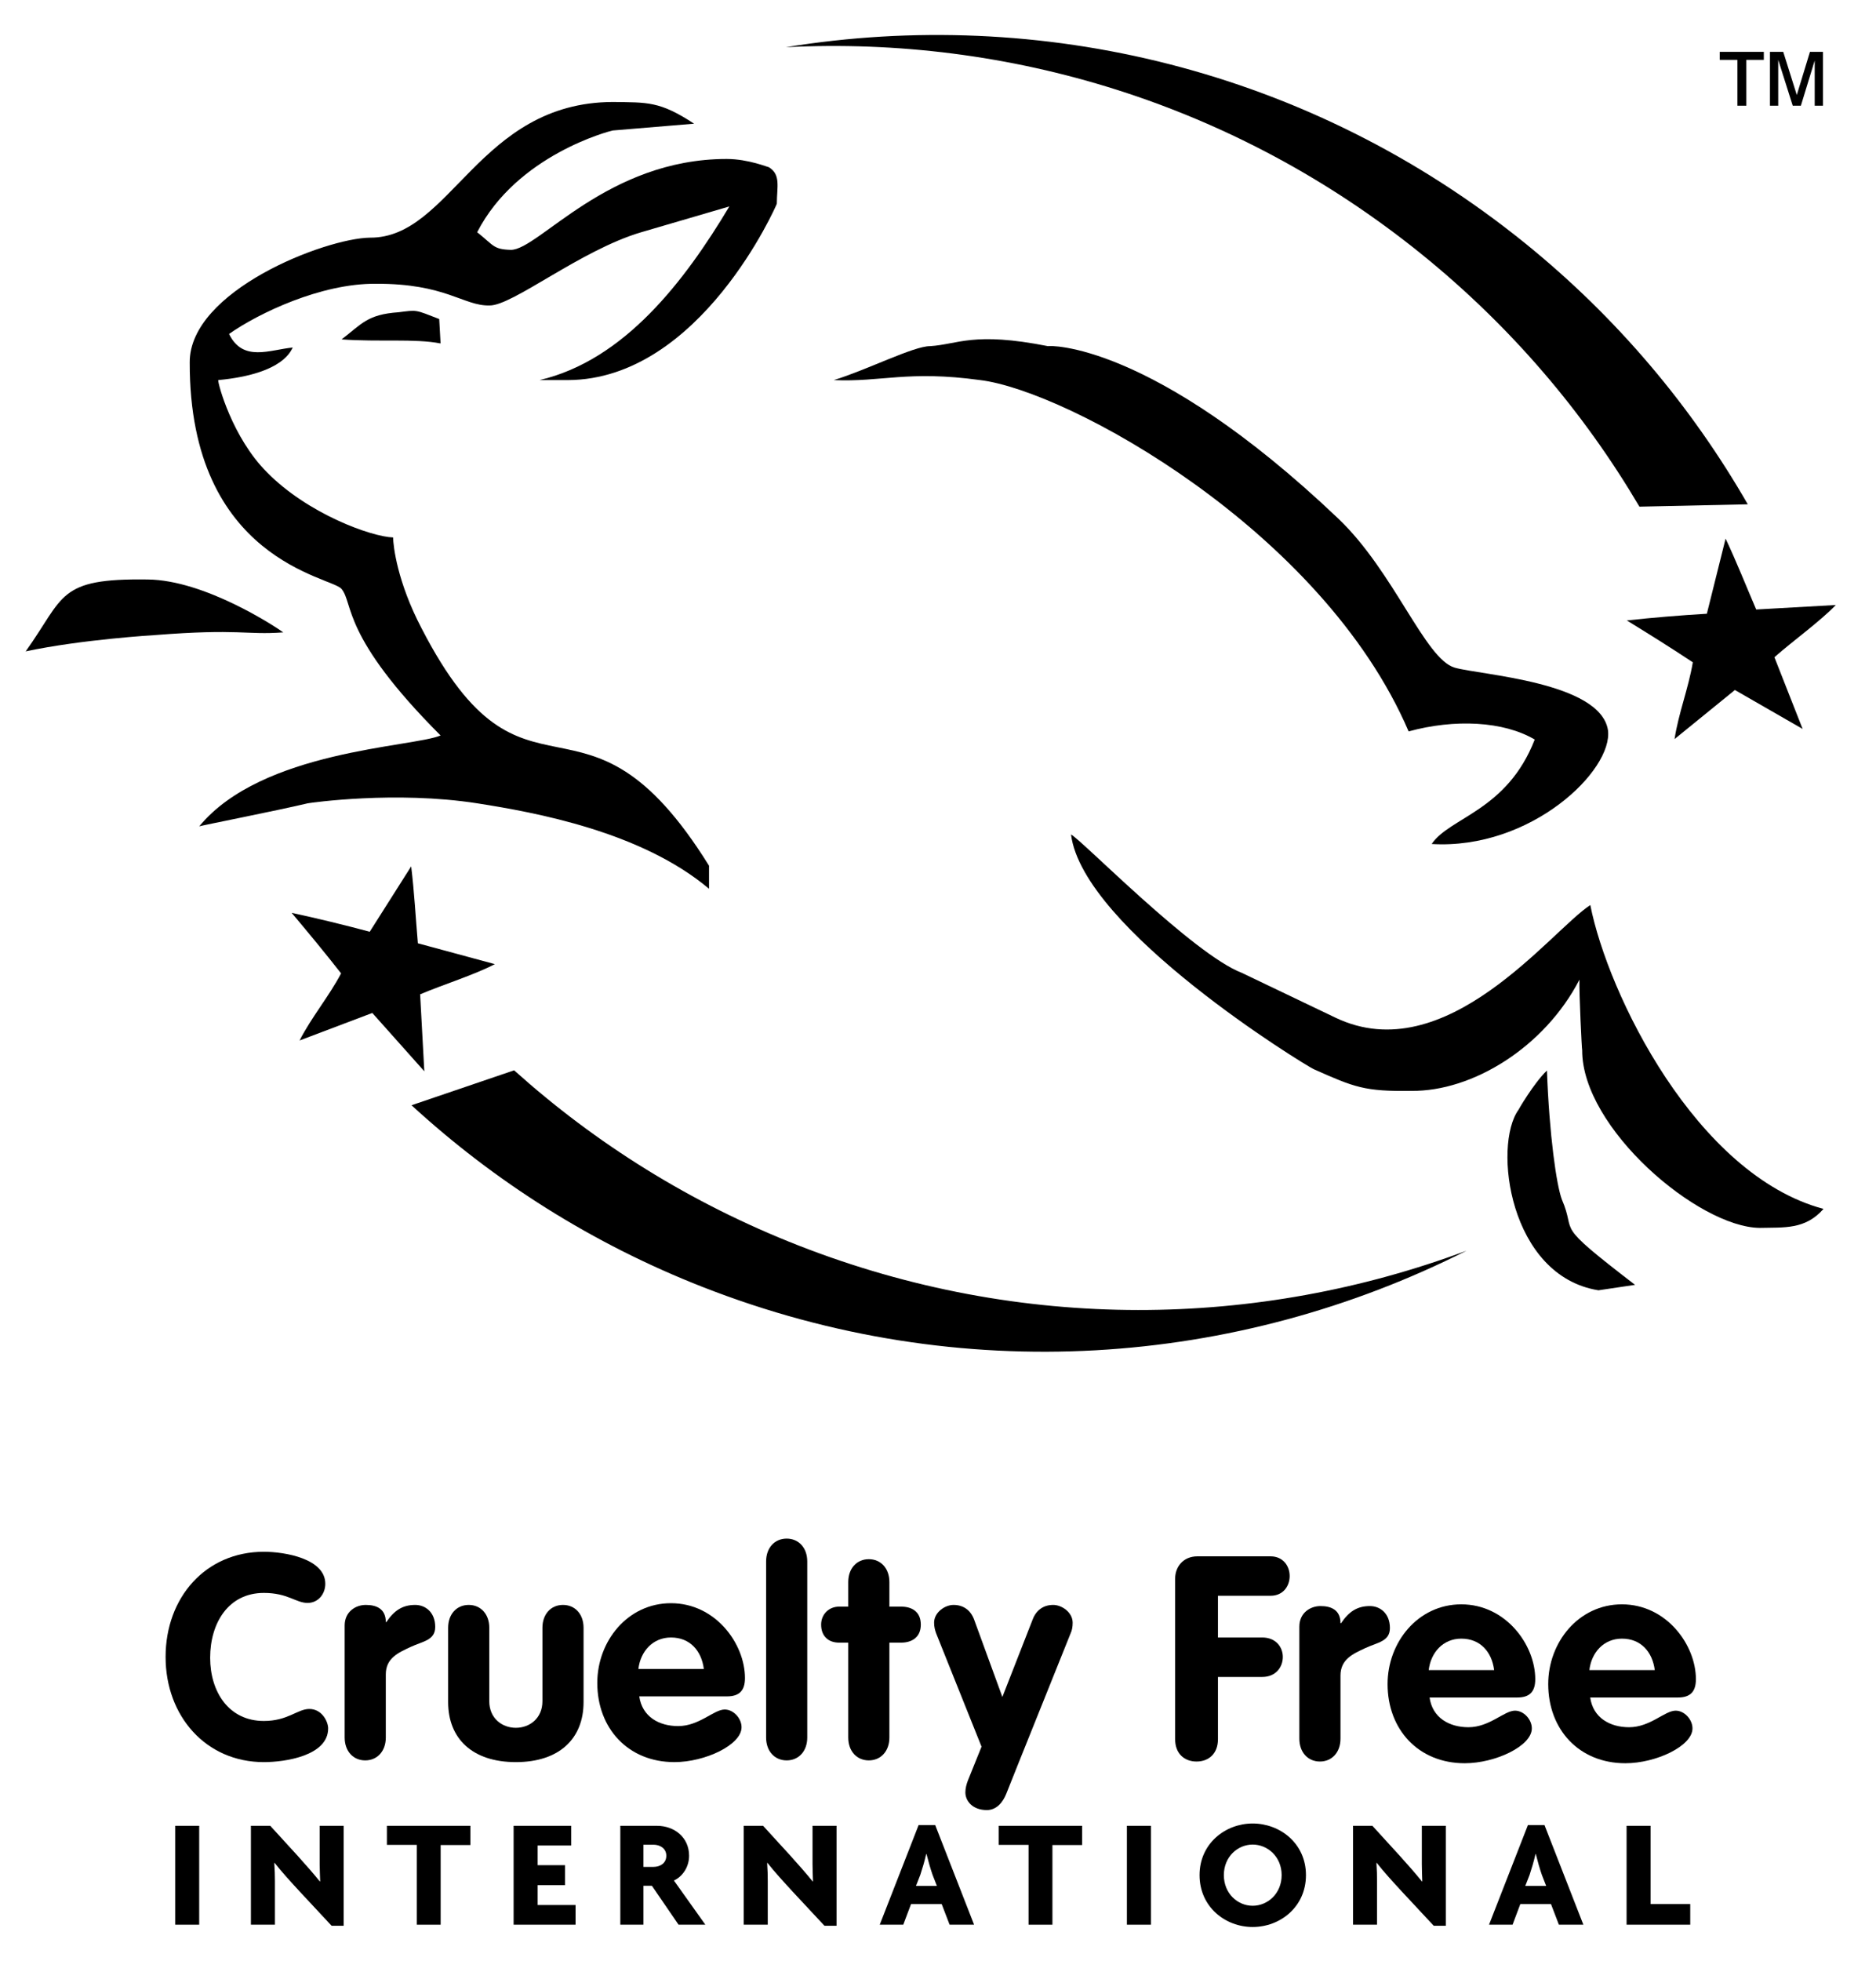
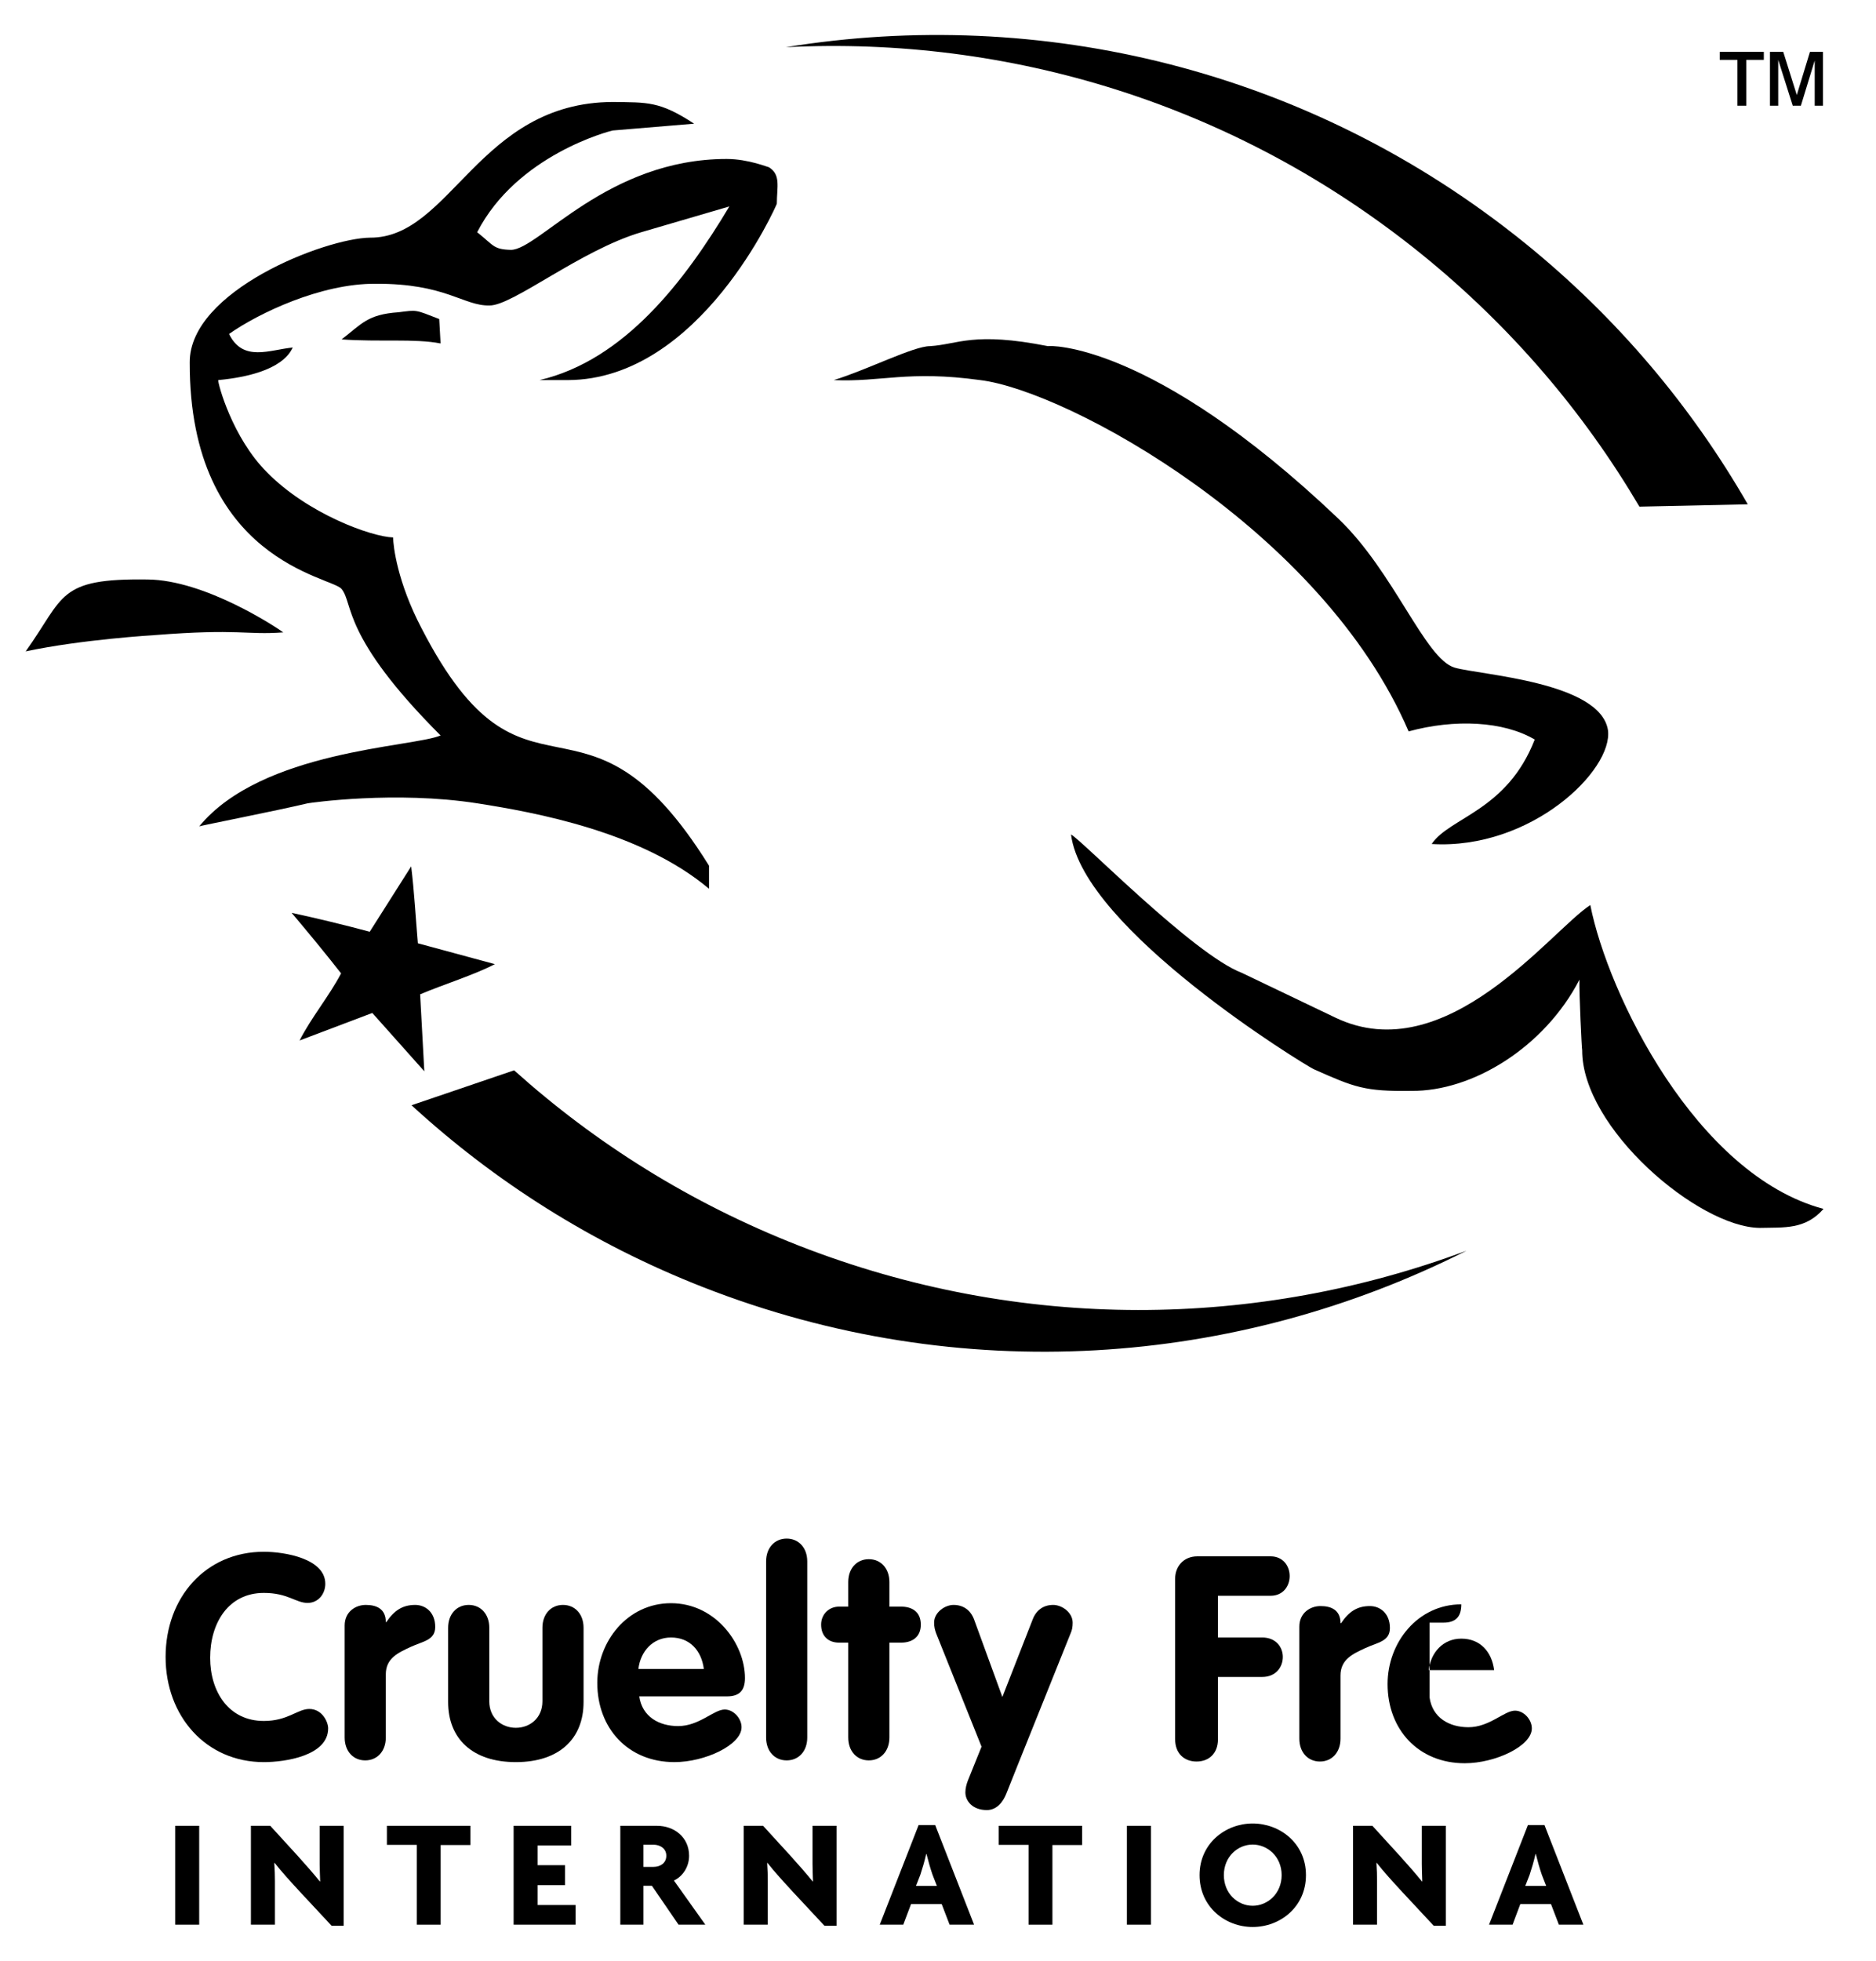
<svg xmlns="http://www.w3.org/2000/svg" xml:space="preserve" viewBox="0 0 365.175 381.508" height="381.508px" width="365.175px" y="0px" x="0px" id="Layer_1" version="1.1">
  <path d="M319.126,98.578l21.09-0.458c-10.907-18.959-25.389-36.283-43.422-50.854C254.81,13.352,202.352,1.156,152.969,9.183  c43.221-2.19,87.374,10.89,123.686,40.222C294.159,63.545,308.332,80.274,319.126,98.578" />
  <path d="M100.076,208.242l-19.971,6.797c16.119,14.789,35.154,26.936,56.745,35.385c50.257,19.668,103.949,15.469,148.608-7.082  c-40.547,15.129-86.586,15.979-130.06-1.033C134.446,234.109,115.889,222.439,100.076,208.242" />
  <path d="M181.037,67.349c5.488-0.343,8.391-2.879,22.959,0c0.017-0.124,20.056-1.077,56.479,33.519  c10.875,10.338,16.924,27.383,22.696,29.033c4.949,1.426,28.317,2.749,29.826,12.139c1.057,7.801-14.979,23.325-34.312,22.171  c3.498-5.224,14.656-6.432,20.057-20.322c-6.059-3.596-15.626-4.036-24.545-1.585c-16.813-39.183-66.354-66.287-83.4-68.353  c-14.054-1.937-19.337,0.425-28.5,0C168.821,71.956,177.841,67.336,181.037,67.349" />
  <path d="M119.279,19.843c6.765,0.094,9.115-0.185,15.837,4.224l-15.837,1.32c-0.504,0.091-18.652,4.719-26.393,19.795  c3.242,2.579,3.133,3.35,6.596,3.432c5.443-0.082,18.752-17.678,41.965-17.685c4.281,0.007,8.115,1.651,8.18,1.583  c2.411,1.441,1.6,3.813,1.587,7.127c0.013,0.096-14.834,34.187-40.644,34.312h-5.545c16.508-3.863,28.262-19.268,36.947-33.785  l-17.15,5.017c-11.836,3.496-25.064,14.348-29.561,14.251c-5.072,0.097-8.479-4.303-22.17-4.222  c-10.615-0.081-22.818,5.746-28.505,9.765c2.708,5.542,7.921,3.06,12.406,2.639c-0.3,0.32-1.452,5.103-14.518,6.336  c-0.073,0.681,2.755,11.223,9.503,17.944c7.976,8.114,20.351,12.543,24.543,12.67c0.031,1.702,0.801,8.633,5.543,17.683  c20.334,39.448,31.485,6.828,55.952,46.184v4.491c-13.194-11.132-33.884-14.87-45.13-16.631c-15.902-2.473-32.404-0.112-32.992,0  c-5.729,1.375-21.123,4.399-21.112,4.486c12.196-14.824,41.501-15.371,46.979-17.683c-19.335-19.353-16.906-25.61-19.269-28.502  c-1.816-2.386-29.638-5.467-29.561-44.075C36.855,56.56,63.355,46.333,72.037,46.239C87.771,46.333,93.162,19.937,119.279,19.843" />
  <path d="M77.577,60.753c3.685-0.458,3.118-0.546,7.919,1.317l0.266,4.752c-5.075-0.986-11.957-0.256-19.269-0.789  C70.396,63.047,71.486,61.171,77.577,60.753" />
  <path d="M28.752,112.745c11.117,0.11,24.863,9.184,26.392,10.292c-7.438,0.541-8.344-0.78-25.07,0.531  c-0.101,0.01-14.122,0.834-25.073,3.165C12.653,116.016,11.133,112.495,28.752,112.745" />
  <path d="M241.736,189.283l18.208,8.711c21.561,10.32,41.945-16.945,49.619-21.906c3.434,17.388,20.617,52.507,45.396,59.117  c-3.554,4.057-7.648,3.58-12.406,3.695c-11.959-0.115-34.639-19.432-34.572-34.574c-0.066,0.076-0.618-11.191-0.529-13.723  c-6.795,13.141-20.813,21.773-32.728,21.639c-9.095,0.135-11.07-0.691-19-4.221c-1.73-0.789-44.911-27.205-47.242-45.66  C210.482,163.331,232.313,185.708,241.736,189.283" />
-   <path d="M318.273,249.982l-7.127,1.059c-17.39-2.789-20.567-28.143-15.569-35.104c-0.034,0.014,2.993-5.213,5.542-7.652  c0.472,12.613,1.849,22.234,2.9,25.072C307.089,240.418,301.867,237.393,318.273,249.982" />
  <path d="M81.781,193.457c4.674-1.977,10.425-3.727,14.548-5.873l-14.988-4.055c-0.427-4.958-0.709-10.152-1.303-14.966l-8.068,12.72  c-4.882-1.312-10.382-2.646-15.196-3.677c3.313,3.935,6.506,7.796,9.621,11.778c-2.404,4.551-5.767,8.527-8.08,13.055l14.157-5.357  l10.124,11.35" />
-   <path d="M345.4,127.869c3.808-3.347,8.716-6.823,11.953-10.157l-15.498,0.873c-1.968-4.567-3.88-9.406-5.958-13.789l-3.646,14.614  c-5.05,0.297-10.689,0.763-15.582,1.306c4.386,2.688,8.632,5.347,12.849,8.143c-0.853,5.076-2.787,9.912-3.555,14.938l11.745-9.548  l13.186,7.577" />
  <path d="M338.194,11.645h-3.434v-1.559h8.58v1.559h-3.404v8.922h-1.742V11.645z M344.53,10.086h2.588l2.64,8.396l2.561-8.396h2.533  v10.48h-1.608v-8.791l-2.692,8.791h-1.585l-2.825-8.922v8.922h-1.61V10.086z" />
  <path d="M51.363,301.914c4.06,0,11.958,1.332,11.958,6.227c0,2.002-1.392,3.727-3.449,3.727c-2.28,0-3.836-1.947-8.509-1.947  c-6.895,0-10.454,5.838-10.454,12.623c0,6.615,3.617,12.289,10.454,12.289c4.673,0,6.562-2.334,8.844-2.334  c2.502,0,3.67,2.5,3.67,3.779c0,5.336-8.398,6.563-12.514,6.563c-11.285,0-19.128-8.955-19.128-20.463  C32.235,310.811,40.02,301.914,51.363,301.914" />
  <path d="M67.09,316.26c0-2.672,2.112-4.004,4.115-4.004c2.111,0,3.893,0.777,3.893,3.336h0.107c1.502-2.223,3.117-3.336,5.619-3.336  c1.946,0,3.892,1.391,3.892,4.281c0,2.613-2.391,2.779-4.781,3.893c-2.388,1.111-4.837,2.166-4.837,5.338v12.287  c0,2.67-1.667,4.449-4.006,4.449c-2.335,0-4.002-1.779-4.002-4.449V316.26z" />
  <path d="M87.234,316.701c0-2.666,1.669-4.445,4.005-4.445c2.333,0,4.002,1.779,4.002,4.445v14.293c0,3.336,2.502,5.17,5.175,5.17  c2.668,0,5.17-1.834,5.17-5.17v-14.293c0-2.666,1.67-4.445,4.004-4.445s4.004,1.779,4.004,4.445v14.459  c0,7.117-4.728,11.68-13.178,11.68c-8.455,0-13.182-4.563-13.182-11.68V316.701z" />
  <path d="M124.438,330.051c0.56,3.945,3.836,5.779,7.563,5.779c4.114,0,6.951-3.225,9.067-3.225c1.72,0,3.279,1.725,3.279,3.449  c0,3.447-7.118,6.785-13.068,6.785c-9.01,0-15.013-6.563-15.013-15.406c0-8.117,5.895-15.512,14.345-15.512  c8.676,0,14.401,7.895,14.401,14.568c0,2.391-1.057,3.561-3.501,3.561H124.438z M137.004,324.709  c-0.444-3.502-2.667-6.115-6.393-6.115c-3.558,0-5.948,2.727-6.341,6.115H137.004z" />
  <path d="M149.128,303.803c0-2.668,1.665-4.449,4.002-4.449c2.336,0,4.007,1.781,4.007,4.449v34.252c0,2.67-1.671,4.449-4.007,4.449  c-2.337,0-4.002-1.779-4.002-4.449V303.803z" />
  <path d="M165.117,319.594h-1.775c-2.17,0-3.504-1.334-3.504-3.502c0-2.002,1.495-3.504,3.504-3.504h1.775v-4.781  c0-2.67,1.669-4.449,4.005-4.449c2.332,0,4.003,1.779,4.003,4.449v4.781h2.279c2.057,0,3.837,0.945,3.837,3.504  c0,2.502-1.78,3.502-3.837,3.502h-2.279v18.461c0,2.67-1.671,4.449-4.003,4.449c-2.336,0-4.005-1.779-4.005-4.449V319.594z" />
  <path d="M228.748,307.139c0-2.277,1.556-4.336,4.336-4.336h14.234c2.449,0,3.724,1.891,3.724,3.836c0,1.893-1.223,3.838-3.724,3.838  h-10.235v8.117h8.62c2.673,0,4.007,1.893,4.007,3.781c0,1.947-1.334,3.893-4.007,3.893h-8.62v12.123  c0,2.779-1.773,4.334-4.165,4.334s-4.17-1.555-4.17-4.334V307.139z" />
  <path d="M252.926,316.48c0-2.668,2.116-4.002,4.116-4.002c2.112,0,3.892,0.777,3.892,3.336h0.11c1.5-2.227,3.114-3.336,5.616-3.336  c1.948,0,3.893,1.389,3.893,4.279c0,2.613-2.39,2.781-4.783,3.895c-2.386,1.111-4.836,2.17-4.836,5.34v12.285  c0,2.668-1.671,4.449-4.002,4.449c-2.336,0-4.006-1.781-4.006-4.449V316.48z" />
-   <path d="M278.276,330.271c0.553,3.947,3.839,5.781,7.563,5.781c4.113,0,6.951-3.225,9.064-3.225c1.722,0,3.277,1.727,3.277,3.449  c0,3.447-7.117,6.783-13.063,6.783c-9.009,0-15.016-6.563-15.016-15.404c0-8.117,5.893-15.512,14.348-15.512  c8.676,0,14.399,7.895,14.399,14.566c0,2.393-1.057,3.561-3.504,3.561H278.276z M290.843,324.934  c-0.445-3.502-2.668-6.117-6.394-6.117c-3.562,0-5.951,2.725-6.339,6.117H290.843z" />
-   <path d="M309.544,330.271c0.561,3.947,3.84,5.781,7.564,5.781c4.113,0,6.95-3.225,9.064-3.225c1.722,0,3.28,1.727,3.28,3.449  c0,3.447-7.119,6.783-13.065,6.783c-9.011,0-15.016-6.563-15.016-15.404c0-8.117,5.897-15.512,14.348-15.512  c8.675,0,14.4,7.895,14.4,14.566c0,2.393-1.059,3.561-3.502,3.561H309.544z M322.11,324.934c-0.445-3.502-2.667-6.117-6.391-6.117  c-3.56,0-5.951,2.725-6.336,6.117H322.11z" />
+   <path d="M278.276,330.271c0.553,3.947,3.839,5.781,7.563,5.781c4.113,0,6.951-3.225,9.064-3.225c1.722,0,3.277,1.727,3.277,3.449  c0,3.447-7.117,6.783-13.063,6.783c-9.009,0-15.016-6.563-15.016-15.404c0-8.117,5.893-15.512,14.348-15.512  c0,2.393-1.057,3.561-3.504,3.561H278.276z M290.843,324.934  c-0.445-3.502-2.668-6.117-6.394-6.117c-3.562,0-5.951,2.725-6.339,6.117H290.843z" />
  <path d="M205.016,312.256c-1.945,0-3.33,1.057-4.003,2.836l-5.895,15.07l-5.506-15.07c-0.665-1.779-2.059-2.836-4-2.836  c-1.671,0-3.783,1.445-3.783,3.447c0,0.834,0.171,1.445,0.387,2.057l8.847,22.074l-1.572,3.895l-1.072,2.658  c-0.284,0.723-0.502,1.561-0.502,2.336c0,1.723,1.443,3.447,4.174,3.447c1.893,0,3.118-1.502,3.787-3.17l2.102-5.271l10.432-25.969  c0.275-0.611,0.388-1.223,0.388-2.057C208.798,313.701,206.686,312.256,205.016,312.256" />
  <rect height="19.234" width="4.674" y="355.234" x="34.101" />
  <path d="M64.549,374.68l-6.211-6.664c-1.418-1.535-3.707-4.039-4.881-5.574l-0.062,0.029c0.089,1.387,0.122,2.381,0.122,3.498v8.5  h-4.676v-19.234h3.77l5.396,5.908c1.267,1.416,3.042,3.408,4.251,4.914l0.062-0.029c-0.031-1.117-0.095-2.264-0.095-3.346v-7.447  h4.676v19.445H64.549z" />
  <polygon points="85.777,358.973 85.777,374.469 81.133,374.469 81.133,358.941 75.313,358.941 75.313,355.234 91.565,355.234   91.565,358.973" />
  <polygon points="99.979,374.467 99.979,355.234 111.191,355.234 111.191,359.064 104.652,359.064 104.652,362.893 109.984,362.893   109.984,366.779 104.652,366.779 104.652,370.641 112.035,370.641 112.035,374.467" />
  <path d="M132.083,374.469l-5.185-7.566h-1.656v7.566h-4.494v-19.234h7.176c3.285,0,6.211,2.199,6.211,5.818  c0,2.26-1.324,4.07-2.954,4.824l6.118,8.592H132.083z M127.23,358.91h-1.988v4.313h1.988c1.206,0,2.472-0.664,2.472-2.17  C129.702,359.605,128.437,358.91,127.23,358.91" />
  <path d="M160.487,374.68l-6.214-6.664c-1.414-1.535-3.705-4.039-4.885-5.574l-0.059,0.029c0.093,1.387,0.119,2.381,0.119,3.498v8.5  h-4.674v-19.234h3.768l5.4,5.908c1.265,1.416,3.046,3.408,4.25,4.914l0.062-0.029c-0.03-1.117-0.09-2.264-0.09-3.346v-7.447h4.673  v19.445H160.487z" />
  <path d="M184.844,374.467l-1.537-4.008h-5.968l-1.511,4.008h-4.579l7.566-19.381h3.228l7.566,19.381H184.844z M181.527,364.764  c-0.421-1.209-0.78-2.508-1.177-4.041h-0.058c-0.363,1.564-0.756,2.861-1.146,4.041l-0.844,2.168h4.072L181.527,364.764z" />
  <polygon points="204.861,358.973 204.861,374.469 200.215,374.469 200.215,358.941 194.395,358.941 194.395,355.234   210.648,355.234 210.648,358.973" />
  <rect height="19.234" width="4.675" y="355.234" x="219.358" />
  <path d="M243.839,374.92c-5.307,0-10.337-3.889-10.337-10.098c0-6.152,5.03-10.041,10.337-10.041c5.34,0,10.373,3.889,10.373,10.041  C254.212,371.031,249.179,374.92,243.839,374.92 M243.839,358.881c-2.893,0-5.607,2.352-5.607,5.941  c0,3.617,2.715,5.967,5.607,5.967c2.896,0,5.642-2.35,5.642-5.967C249.48,361.232,246.735,358.881,243.839,358.881" />
  <path d="M279.085,374.68l-6.211-6.664c-1.422-1.535-3.709-4.039-4.882-5.574l-0.062,0.029c0.093,1.387,0.121,2.381,0.121,3.498v8.5  h-4.672v-19.234h3.768l5.393,5.908c1.27,1.416,3.048,3.408,4.252,4.914l0.061-0.029c-0.028-1.117-0.086-2.264-0.086-3.346v-7.447  h4.668v19.445H279.085z" />
  <path d="M303.446,374.467l-1.536-4.008h-5.972l-1.506,4.008h-4.582l7.569-19.381h3.224l7.567,19.381H303.446z M300.128,364.764  c-0.42-1.209-0.783-2.508-1.175-4.041h-0.06c-0.359,1.564-0.754,2.861-1.144,4.041l-0.847,2.168h4.071L300.128,364.764z" />
-   <polygon points="316.623,374.467 316.623,355.234 321.298,355.234 321.298,370.459 329.016,370.459 329.016,374.467" />
</svg>